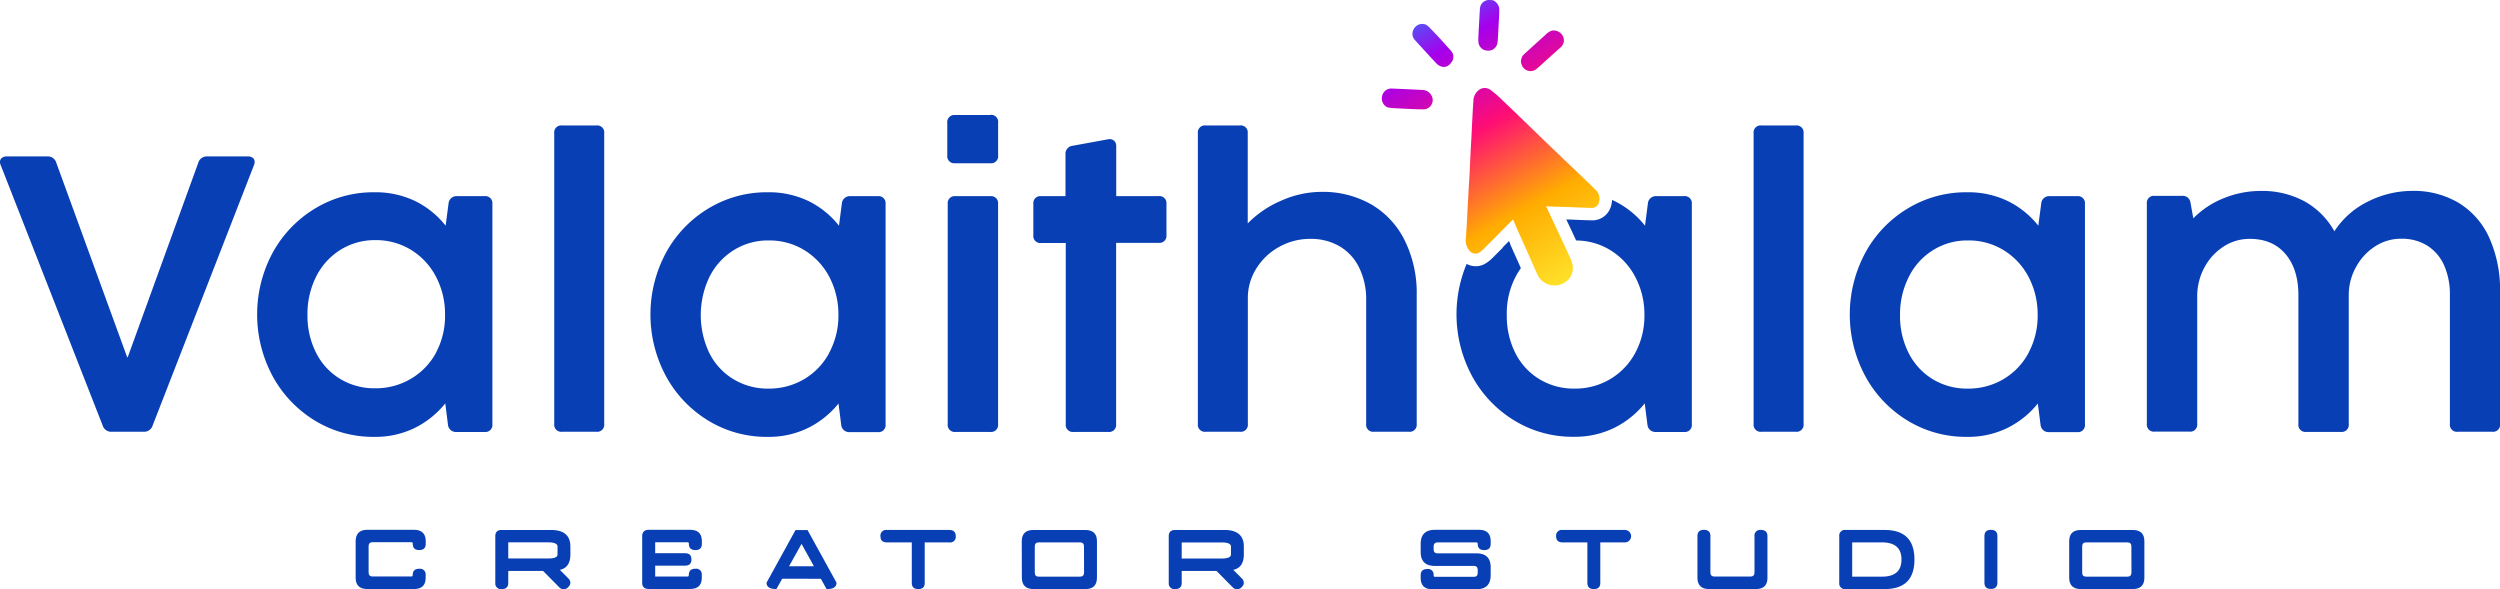
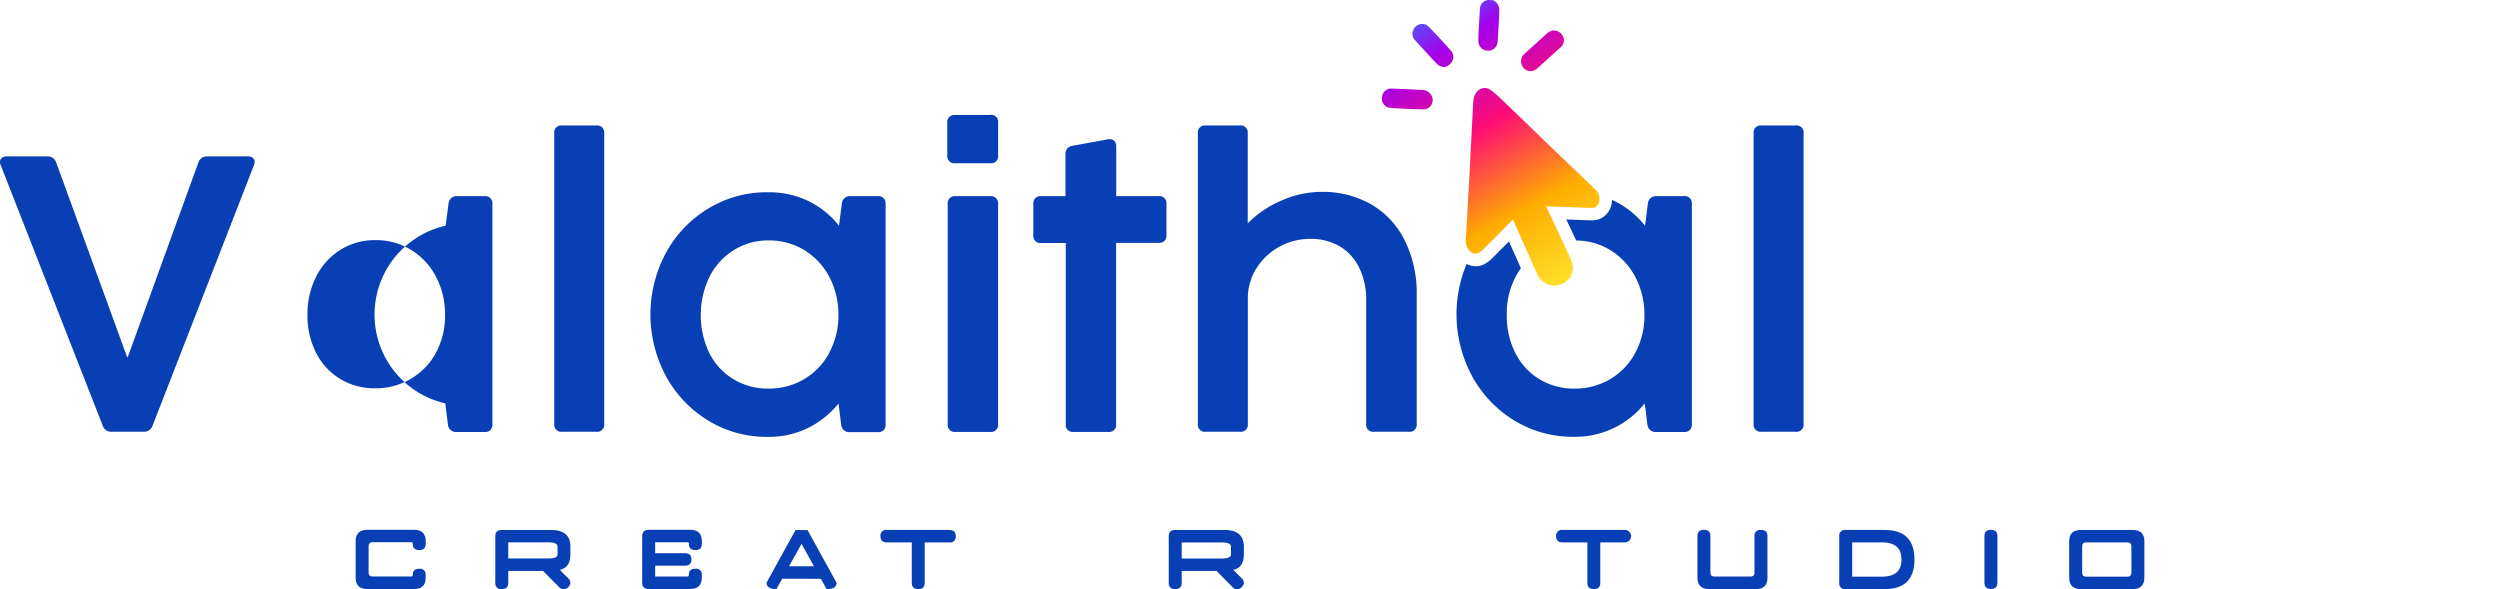
<svg xmlns="http://www.w3.org/2000/svg" id="Layer_1" data-name="Layer 1" viewBox="0 0 711.79 167.74">
  <defs>
    <style>.cls-1{fill:#093fb4;}.cls-2{fill:url(#New_Gradient_Swatch_2);}</style>
    <linearGradient id="New_Gradient_Swatch_2" x1="588" y1="448.7" x2="649.21" y2="556.5" gradientTransform="translate(6.62 -206.98)" gradientUnits="userSpaceOnUse">
      <stop offset="0" stop-color="#00acff" />
      <stop offset="0.18" stop-color="#a500ec" />
      <stop offset="0.38" stop-color="#ff0d74" />
      <stop offset="0.59" stop-color="#ffac00" />
      <stop offset="0.81" stop-color="#ffe930" />
      <stop offset="1" stop-color="#9fe209" />
    </linearGradient>
  </defs>
-   <path class="cls-1" d="M620.34,317.84l.4.92-2.32,1c.15-.17.3-.31.46-.48Z" transform="translate(-190.72 -249.15)" />
  <path class="cls-1" d="M637,311.62l-.24.11a1.33,1.33,0,0,1-.06-.12Z" transform="translate(-190.72 -249.15)" />
  <path class="cls-2" d="M595.58,274.76c-2.87-.16-5.75-.28-8.63-.4a2.65,2.65,0,0,0-2.72,2.19,2.75,2.75,0,0,0,1.72,3.24c.48,0,.95.12,1.42.15,2.9.13,5.79.33,8.68.34a2.62,2.62,0,0,0,2.35-3.71A3,3,0,0,0,595.58,274.76Zm32.57-5.95c.54-.44,1.06-.91,1.58-1.38l5.41-4.88a2.62,2.62,0,0,0,.56-3.12,3,3,0,0,0-3-1.59,4,4,0,0,0-1.9,1.17c-1.83,1.65-3.65,3.29-5.46,4.95-.56.51-1.23,1-1.39,1.73a2.37,2.37,0,0,0,0,1.83A2.65,2.65,0,0,0,628.15,268.81Zm-14.08-5.26a2.63,2.63,0,0,0,3-2.19,9.46,9.46,0,0,0,.11-1.07c.08-1.21.14-2.42.2-3.63.08-1.58.19-3.16.22-4.74a3,3,0,0,0-1.84-2.71,11.83,11.83,0,0,0-1.33-.05,2.61,2.61,0,0,0-2.34,2.34c-.06.83-.11,1.67-.15,2.51-.1,1.76-.2,3.52-.28,5.28a13.69,13.69,0,0,0,0,1.92A2.62,2.62,0,0,0,614.07,263.55Zm-13.23-3.28c-1.05-1.15-2.13-2.27-3.21-3.38a11.3,11.3,0,0,0-1-.8l0,.06a3.87,3.87,0,0,0-.92-.19,2.78,2.78,0,0,0-2.59,1.71,2.56,2.56,0,0,0,.46,2.89c2,2.21,4,4.38,6,6.54,1.34,1.44,3.17,1.53,4.28-.07a2.53,2.53,0,0,0,0-3.4C602.83,262.49,601.84,261.37,600.84,260.27Zm44.22,43c-1.15-1.2-2.38-2.34-3.58-3.5l-6.18-5.9-4.8-4.61-4-3.86-4.28-4.14c-1.48-1.43-3-2.87-4.46-4.27a27.06,27.06,0,0,0-2.67-2.24,2.78,2.78,0,0,0-3.75.42,4,4,0,0,0-1.12,2.68c-.15,2.08-.25,4.15-.36,6.23-.08,1.49-.14,3-.22,4.48-.1,1.83-.21,3.67-.3,5.5-.08,1.5-.12,3-.2,4.48-.12,2.21-.27,4.42-.39,6.63-.14,2.42-.25,4.84-.38,7.25-.08,1.45-.18,2.9-.27,4.35a4.61,4.61,0,0,0,1,3.76,2.19,2.19,0,0,0,2.53.66,5.8,5.8,0,0,0,1.41-1.06c1.42-1.39,2.81-2.81,4.21-4.22l3.31-3.35.93-.9a3.75,3.75,0,0,1,.2.37c.48,1.12.95,2.25,1.45,3.37,1.73,3.89,3.47,7.77,5.19,11.67a5.36,5.36,0,0,0,7.75,2.59,4.72,4.72,0,0,0,2.39-5,11.27,11.27,0,0,0-1-2.77c-1.83-4-3.7-7.92-5.56-11.88-.31-.67-.63-1.34-1-2.11.62,0,1.18.06,1.72.06l5.36.17c2,.1,4,.18,6.05.22a2,2,0,0,0,1.86-1.38A3.46,3.46,0,0,0,645.06,303.23Z" transform="translate(-190.72 -249.15)" />
  <path class="cls-1" d="M295.3,400h13.29c2.21,0,3.33,1.08,3.34,3.25l0,.74c0,1.17-.61,1.76-1.84,1.77s-1.85-.59-1.85-1.77c0-.31-.12-.46-.35-.46H296.78c-.74,0-1.11.4-1.11,1.19v7.38c0,.79.37,1.18,1.11,1.18h11.11c.22,0,.33-.15.34-.43v0c0-1.17.61-1.76,1.84-1.76a1.61,1.61,0,0,1,1.84,1.79v.72q0,3.25-3.28,3.25H295.3c-2.21,0-3.31-1.08-3.32-3.25V403.29C292,401.12,293.08,400,295.3,400Z" transform="translate(-190.72 -249.15)" />
  <path class="cls-1" d="M345.34,411.71h-9.91v3.39c0,1.18-.61,1.77-1.84,1.77a1.61,1.61,0,0,1-1.85-1.77V401.81c0-1.18.61-1.77,1.84-1.77h14q5.53,0,5.54,4.71V407q0,3.74-3,4.4l2.41,2.42a1.82,1.82,0,0,1,.59,1.24,1.7,1.7,0,0,1-.58,1.21,1.72,1.72,0,0,1-2.68,0Zm4.12-4.73v-2.21c0-.79-.86-1.19-2.57-1.2H335.43v4.58h11.45C348.6,408.16,349.46,407.77,349.46,407Z" transform="translate(-190.72 -249.15)" />
  <path class="cls-1" d="M375.43,400h11.8q3.31,0,3.32,3.25V404c0,1.18-.61,1.77-1.84,1.77s-1.85-.59-1.85-1.77c0-.3-.12-.45-.37-.45h-9.23v3.11h8.49q1.83,0,1.83,1.74v.06q0,1.74-1.83,1.74h-8.49l0,3.1h9.21c.25,0,.37-.15.37-.44,0-1.18.61-1.78,1.85-1.78a1.6,1.6,0,0,1,1.84,1.78v.73q0,3.25-3.32,3.25h-11.8c-1.23,0-1.85-.59-1.85-1.77V401.78C373.58,400.62,374.2,400,375.43,400Z" transform="translate(-190.72 -249.15)" />
  <path class="cls-1" d="M413.42,413.92l-1.64,2.95c-1.88,0-2.82-.6-2.82-1.81l8.26-15h3.42l8.26,15c0,1.22-.94,1.83-2.83,1.83l-1.63-2.95Zm9.05-3.54L418.93,404l-3.55,6.37Z" transform="translate(-190.72 -249.15)" />
  <path class="cls-1" d="M441.4,401.81a1.61,1.61,0,0,1,1.85-1.77H461c1.22,0,1.84.59,1.84,1.77a1.59,1.59,0,0,1-1.81,1.77H454v11.55q0,1.74-1.83,1.74c-1.23,0-1.85-.59-1.85-1.77V403.58h-7C442,403.58,441.4,403,441.4,401.81Z" transform="translate(-190.72 -249.15)" />
-   <path class="cls-1" d="M481.63,403.29q0-3.26,3.33-3.25h14.76c2.22,0,3.32,1.07,3.32,3.22v10.36c0,2.17-1.1,3.25-3.32,3.25H485c-2.21,0-3.33-1.08-3.34-3.25Zm17.72,1.45c0-.77-.37-1.16-1.1-1.16H486.43c-.72,0-1.09.39-1.09,1.16v7.44c0,.77.37,1.15,1.09,1.15h11.82c.73,0,1.11-.39,1.12-1.18Z" transform="translate(-190.72 -249.15)" />
  <path class="cls-1" d="M537.08,411.71h-9.91v3.39c0,1.18-.61,1.77-1.84,1.77a1.61,1.61,0,0,1-1.85-1.77V401.81c0-1.18.62-1.77,1.84-1.77h14c3.7,0,5.54,1.58,5.54,4.71V407q0,3.74-3,4.4l2.41,2.42a1.82,1.82,0,0,1,.59,1.24,1.7,1.7,0,0,1-.58,1.21,1.72,1.72,0,0,1-2.68,0ZM541.2,407v-2.21c0-.79-.86-1.19-2.57-1.2H527.17v4.58h11.45C540.34,408.16,541.2,407.77,541.2,407Z" transform="translate(-190.72 -249.15)" />
-   <path class="cls-1" d="M599.27,400l12.55,0q3.31,0,3.32,3.24V404c0,1.18-.61,1.77-1.84,1.77s-1.85-.58-1.85-1.74v0c0-.29-.12-.44-.37-.44l-11.06,0c-.75,0-1.12.4-1.12,1.19v.73c0,.79.37,1.19,1.11,1.19h11.07c2.71,0,4.06,1.33,4.06,4l0,2.22c0,2.66-1.37,4-4.08,4H598.53q-3.31,0-3.32-3.25v-.73c0-1.18.62-1.78,1.86-1.78a1.6,1.6,0,0,1,1.83,1.78c0,.29.12.44.37.44h11.07c.74,0,1.11-.38,1.11-1.15v-.77c0-.79-.37-1.18-1.11-1.18H599.27q-4.07,0-4.06-4V404Q595.22,400,599.27,400Z" transform="translate(-190.72 -249.15)" />
  <path class="cls-1" d="M633.77,401.81a1.61,1.61,0,0,1,1.85-1.77h17.73a1.77,1.77,0,1,1,0,3.54h-7v11.55c0,1.16-.61,1.74-1.84,1.74s-1.84-.59-1.84-1.77V403.58h-7C634.39,403.58,633.77,403,633.77,401.81Z" transform="translate(-190.72 -249.15)" />
  <path class="cls-1" d="M675.86,400c1.23,0,1.84.59,1.84,1.77v10.34c0,.79.37,1.18,1.11,1.18h10.34c.73,0,1.1-.39,1.1-1.18V401.81a1.59,1.59,0,0,1,1.83-1.77q1.86,0,1.86,1.77v11.8q0,3.25-3.27,3.25H677.33q-3.3,0-3.32-3.25V401.81C674,400.63,674.62,400,675.86,400Z" transform="translate(-190.72 -249.15)" />
  <path class="cls-1" d="M714.39,401.81a1.59,1.59,0,0,1,1.83-1.77H727.3q8.49,0,8.49,8.39v.06q0,8.38-8.49,8.38H716.22a1.6,1.6,0,0,1-1.84-1.77Zm17.71,6.65q0-4.87-5.52-4.88h-8.51v9.75h8.51Q732.1,413.33,732.1,408.46Z" transform="translate(-190.72 -249.15)" />
  <path class="cls-1" d="M757.56,400c1.24,0,1.85.59,1.85,1.77v13.28c0,1.19-.61,1.78-1.85,1.78s-1.84-.59-1.84-1.77V401.78C755.72,400.62,756.33,400,757.56,400Z" transform="translate(-190.72 -249.15)" />
  <path class="cls-1" d="M779.85,403.29c0-2.17,1.1-3.25,3.32-3.25h14.76q3.33,0,3.33,3.22v10.36q0,3.25-3.33,3.25H783.18q-3.31,0-3.33-3.25Zm17.71,1.45c0-.77-.36-1.16-1.1-1.16H784.64c-.72,0-1.09.39-1.09,1.16v7.44c0,.77.37,1.15,1.09,1.15h11.82c.74,0,1.11-.39,1.12-1.18Z" transform="translate(-190.72 -249.15)" />
  <path class="cls-1" d="M262.7,294.1a2.2,2.2,0,0,0-1.45-.42H249.7a2.51,2.51,0,0,0-2.52,1.79L227.1,350.81l-.17.06-20.19-55.4a2.51,2.51,0,0,0-2.52-1.79H192.68a2.18,2.18,0,0,0-1.42.42,1.38,1.38,0,0,0-.54,1.14,2,2,0,0,0,.23,1l29,74.05a2.52,2.52,0,0,0,2.56,1.79h9.1a2.54,2.54,0,0,0,2.57-1.79L263,296.24a2.38,2.38,0,0,0,.22-1A1.4,1.4,0,0,0,262.7,294.1Z" transform="translate(-190.72 -249.15)" />
-   <path class="cls-1" d="M328.66,305h-7.81a2.26,2.26,0,0,0-2.41,2l-.84,6.41a25.15,25.15,0,0,0-8.64-7,26.08,26.08,0,0,0-11.67-2.52,32,32,0,0,0-16.9,4.64,33.44,33.44,0,0,0-12.06,12.61,37.18,37.18,0,0,0,0,35.09,33.55,33.55,0,0,0,12,12.64,31.74,31.74,0,0,0,16.92,4.66,25.43,25.43,0,0,0,11.56-2.54A25.94,25.94,0,0,0,317.5,364l.77,6.14a2.26,2.26,0,0,0,2.41,2h8a2,2,0,0,0,2.23-2.23V307.18A2,2,0,0,0,328.66,305Zm-13.81,44.61A19.21,19.21,0,0,1,307.7,357a19.57,19.57,0,0,1-10.18,2.7,18.75,18.75,0,0,1-10-2.7,18.18,18.18,0,0,1-6.83-7.46,23.26,23.26,0,0,1-2.43-10.76,23.71,23.71,0,0,1,2.48-10.89,19,19,0,0,1,6.89-7.6,18.39,18.39,0,0,1,10-2.77,19,19,0,0,1,10.15,2.79,19.47,19.47,0,0,1,7.08,7.64,22.84,22.84,0,0,1,2.57,10.83A22.13,22.13,0,0,1,314.85,349.56Z" transform="translate(-190.72 -249.15)" />
+   <path class="cls-1" d="M328.66,305h-7.81a2.26,2.26,0,0,0-2.41,2l-.84,6.41A25.94,25.94,0,0,0,317.5,364l.77,6.14a2.26,2.26,0,0,0,2.41,2h8a2,2,0,0,0,2.23-2.23V307.18A2,2,0,0,0,328.66,305Zm-13.81,44.61A19.21,19.21,0,0,1,307.7,357a19.57,19.57,0,0,1-10.18,2.7,18.75,18.75,0,0,1-10-2.7,18.18,18.18,0,0,1-6.83-7.46,23.26,23.26,0,0,1-2.43-10.76,23.71,23.71,0,0,1,2.48-10.89,19,19,0,0,1,6.89-7.6,18.39,18.39,0,0,1,10-2.77,19,19,0,0,1,10.15,2.79,19.47,19.47,0,0,1,7.08,7.64,22.84,22.84,0,0,1,2.57,10.83A22.13,22.13,0,0,1,314.85,349.56Z" transform="translate(-190.72 -249.15)" />
  <path class="cls-1" d="M360.52,284.87h-9.77a2,2,0,0,0-2.23,2.23v82.75a2,2,0,0,0,2.23,2.23h9.77a2,2,0,0,0,2.23-2.23V287.1A2,2,0,0,0,360.52,284.87Z" transform="translate(-190.72 -249.15)" />
  <path class="cls-1" d="M440.63,305h-7.81a2.26,2.26,0,0,0-2.4,2l-.83,6.41a25.28,25.28,0,0,0-8.65-7,26.08,26.08,0,0,0-11.67-2.52,32,32,0,0,0-16.9,4.64,33.27,33.27,0,0,0-12.05,12.61,37.11,37.11,0,0,0,0,35.09,33.5,33.5,0,0,0,12,12.64,31.78,31.78,0,0,0,16.93,4.66,25.35,25.35,0,0,0,11.55-2.54,26,26,0,0,0,8.66-6.95l.77,6.14a2.26,2.26,0,0,0,2.4,2h8a2,2,0,0,0,2.23-2.23V307.18A2,2,0,0,0,440.63,305Zm-13.81,44.61a19.16,19.16,0,0,1-7.13,7.48,19.6,19.6,0,0,1-10.19,2.7,18.75,18.75,0,0,1-10-2.7,18.27,18.27,0,0,1-6.84-7.46,25.14,25.14,0,0,1,.06-21.65,18.88,18.88,0,0,1,6.9-7.6,18.3,18.3,0,0,1,10-2.77,19,19,0,0,1,10.16,2.79,19.64,19.64,0,0,1,7.09,7.64,23,23,0,0,1,2.56,10.83A22.13,22.13,0,0,1,426.82,349.56Z" transform="translate(-190.72 -249.15)" />
  <path class="cls-1" d="M472.66,305h-9.88a2,2,0,0,0-2.23,2.23v62.67a2,2,0,0,0,2.23,2.23h9.88a2,2,0,0,0,2.23-2.23V307.18A2,2,0,0,0,472.66,305Zm0-23.1h-10a2,2,0,0,0-2.23,2.23v9.27a2,2,0,0,0,2.23,2.23h10a2,2,0,0,0,2.24-2.23v-9.27A2,2,0,0,0,472.71,281.85Z" transform="translate(-190.72 -249.15)" />
  <path class="cls-1" d="M520.53,305h-12V290.83a2.13,2.13,0,0,0-.5-1.5,1.81,1.81,0,0,0-1.39-.56,2.12,2.12,0,0,0-.56.06l-10,1.83a2.26,2.26,0,0,0-2,2.46V305h-6.92a2,2,0,0,0-2.23,2.23v8.88a2,2,0,0,0,2.23,2.23h7v51.56a2,2,0,0,0,2.23,2.23h9.87a2,2,0,0,0,2.24-2.23V318.29h12.1a2,2,0,0,0,2.23-2.23v-8.88A2,2,0,0,0,520.53,305Z" transform="translate(-190.72 -249.15)" />
  <path class="cls-1" d="M590.66,317.59a24.29,24.29,0,0,0-9.48-10.22,27.79,27.79,0,0,0-14.28-3.59,28.19,28.19,0,0,0-11.41,2.51,29.32,29.32,0,0,0-9.52,6.47V287.1a2,2,0,0,0-2.23-2.23H534a2,2,0,0,0-2.23,2.23v82.75a2,2,0,0,0,2.23,2.23h9.77a2,2,0,0,0,2.23-2.23V334.08a15.77,15.77,0,0,1,2.4-8.46,17.68,17.68,0,0,1,6.5-6.17,18,18,0,0,1,8.91-2.29,16.16,16.16,0,0,1,8.34,2.13,14.16,14.16,0,0,1,5.54,6.06,20.24,20.24,0,0,1,2,9.17v35.33a2,2,0,0,0,2.23,2.23h9.93a2,2,0,0,0,2.23-2.23V333A33.62,33.62,0,0,0,590.66,317.59Z" transform="translate(-190.72 -249.15)" />
  <path class="cls-1" d="M670.12,305h-7.81a2.26,2.26,0,0,0-2.4,2l-.83,6.41a25.47,25.47,0,0,0-8.65-7l-.73-.34a7,7,0,0,1-.37,2,5.51,5.51,0,0,1-5.21,3.82c-2.28-.05-4.44-.14-6.26-.23l-.88,0h-.3a1.33,1.33,0,0,0,.06.12c.92,1.95,1.83,3.88,2.73,5.84a18.73,18.73,0,0,1,9.78,2.78,19.4,19.4,0,0,1,7.08,7.64,22.73,22.73,0,0,1,2.58,10.83,22.13,22.13,0,0,1-2.6,10.74,19.25,19.25,0,0,1-7.14,7.48,19.54,19.54,0,0,1-10.18,2.7,18.75,18.75,0,0,1-10-2.7,18.27,18.27,0,0,1-6.84-7.46,23.25,23.25,0,0,1-2.42-10.76,22.3,22.3,0,0,1,4-13.38c-.57-1.3-1.15-2.6-1.73-3.89l-1.25-2.79-.4-.92-1.46,1.47c-.16.17-.31.31-.46.48h0c-1,.95-1.9,1.91-2.87,2.85a9.58,9.58,0,0,1-2.31,1.71,5.21,5.21,0,0,1-2.36.55,5.69,5.69,0,0,1-2.6-.65,37.14,37.14,0,0,0,1.54,31.91,33.35,33.35,0,0,0,12,12.64,31.78,31.78,0,0,0,16.93,4.66,25.38,25.38,0,0,0,11.55-2.54A25.84,25.84,0,0,0,659,364l.78,6.14a2.26,2.26,0,0,0,2.4,2h8a2,2,0,0,0,2.23-2.23V307.18A2,2,0,0,0,670.12,305Z" transform="translate(-190.72 -249.15)" />
  <path class="cls-1" d="M702,284.87h-9.77A2,2,0,0,0,690,287.1v82.75a2,2,0,0,0,2.23,2.23H702a2,2,0,0,0,2.23-2.23V287.1A2,2,0,0,0,702,284.87Z" transform="translate(-190.72 -249.15)" />
-   <path class="cls-1" d="M782.11,305h-7.82a2.24,2.24,0,0,0-2.39,2l-.84,6.41a25.31,25.31,0,0,0-8.66-7,25.93,25.93,0,0,0-11.65-2.52,32,32,0,0,0-16.91,4.64,33.19,33.19,0,0,0-12.05,12.61,37.11,37.11,0,0,0,0,35.09,33.35,33.35,0,0,0,12,12.64,31.79,31.79,0,0,0,16.94,4.66,25.37,25.37,0,0,0,11.54-2.54,25.84,25.84,0,0,0,8.65-6.95l.79,6.14a2.26,2.26,0,0,0,2.4,2h8a2,2,0,0,0,2.23-2.23V307.18A2,2,0,0,0,782.11,305Zm-13.82,44.61a19.18,19.18,0,0,1-7.14,7.48,19.58,19.58,0,0,1-10.19,2.7,18.71,18.71,0,0,1-10-2.7,18.32,18.32,0,0,1-6.83-7.46,23.14,23.14,0,0,1-2.44-10.76,23.6,23.6,0,0,1,2.5-10.89,18.76,18.76,0,0,1,6.88-7.6,18.36,18.36,0,0,1,10-2.77,18.93,18.93,0,0,1,10.15,2.79,19.49,19.49,0,0,1,7.09,7.64,22.84,22.84,0,0,1,2.56,10.83A22.13,22.13,0,0,1,768.29,349.56Z" transform="translate(-190.72 -249.15)" />
-   <path class="cls-1" d="M899.44,316.81a22.39,22.39,0,0,0-8.7-9.9,25,25,0,0,0-13.17-3.41,28.1,28.1,0,0,0-12.58,3,23.82,23.82,0,0,0-9.63,8.5,21.91,21.91,0,0,0-8.54-8.54,25.3,25.3,0,0,0-12.38-2.95,28,28,0,0,0-10.41,2,25.22,25.22,0,0,0-8.84,5.8l-.79-4.4a2.23,2.23,0,0,0-2.45-2h-7.76a2,2,0,0,0-2.23,2.23v62.67a2,2,0,0,0,2.23,2.23h9.88a2,2,0,0,0,2.23-2.23V333.47a17.1,17.1,0,0,1,2-8.06,16,16,0,0,1,5.41-6,13.55,13.55,0,0,1,7.57-2.25q6.47,0,10.15,4.31t3.68,11.75v36.67a2,2,0,0,0,2.23,2.23h9.88a2,2,0,0,0,2.23-2.23V332.74a16.43,16.43,0,0,1,2.16-7.73,16.12,16.12,0,0,1,5.4-5.75,13.43,13.43,0,0,1,7.35-2.14,13.67,13.67,0,0,1,7.42,1.95,12.72,12.72,0,0,1,4.79,5.57,20.18,20.18,0,0,1,1.67,8.54v36.67a2,2,0,0,0,2.24,2.23h9.82a2,2,0,0,0,2.23-2.23V332.41A36.35,36.35,0,0,0,899.44,316.81Z" transform="translate(-190.72 -249.15)" />
</svg>